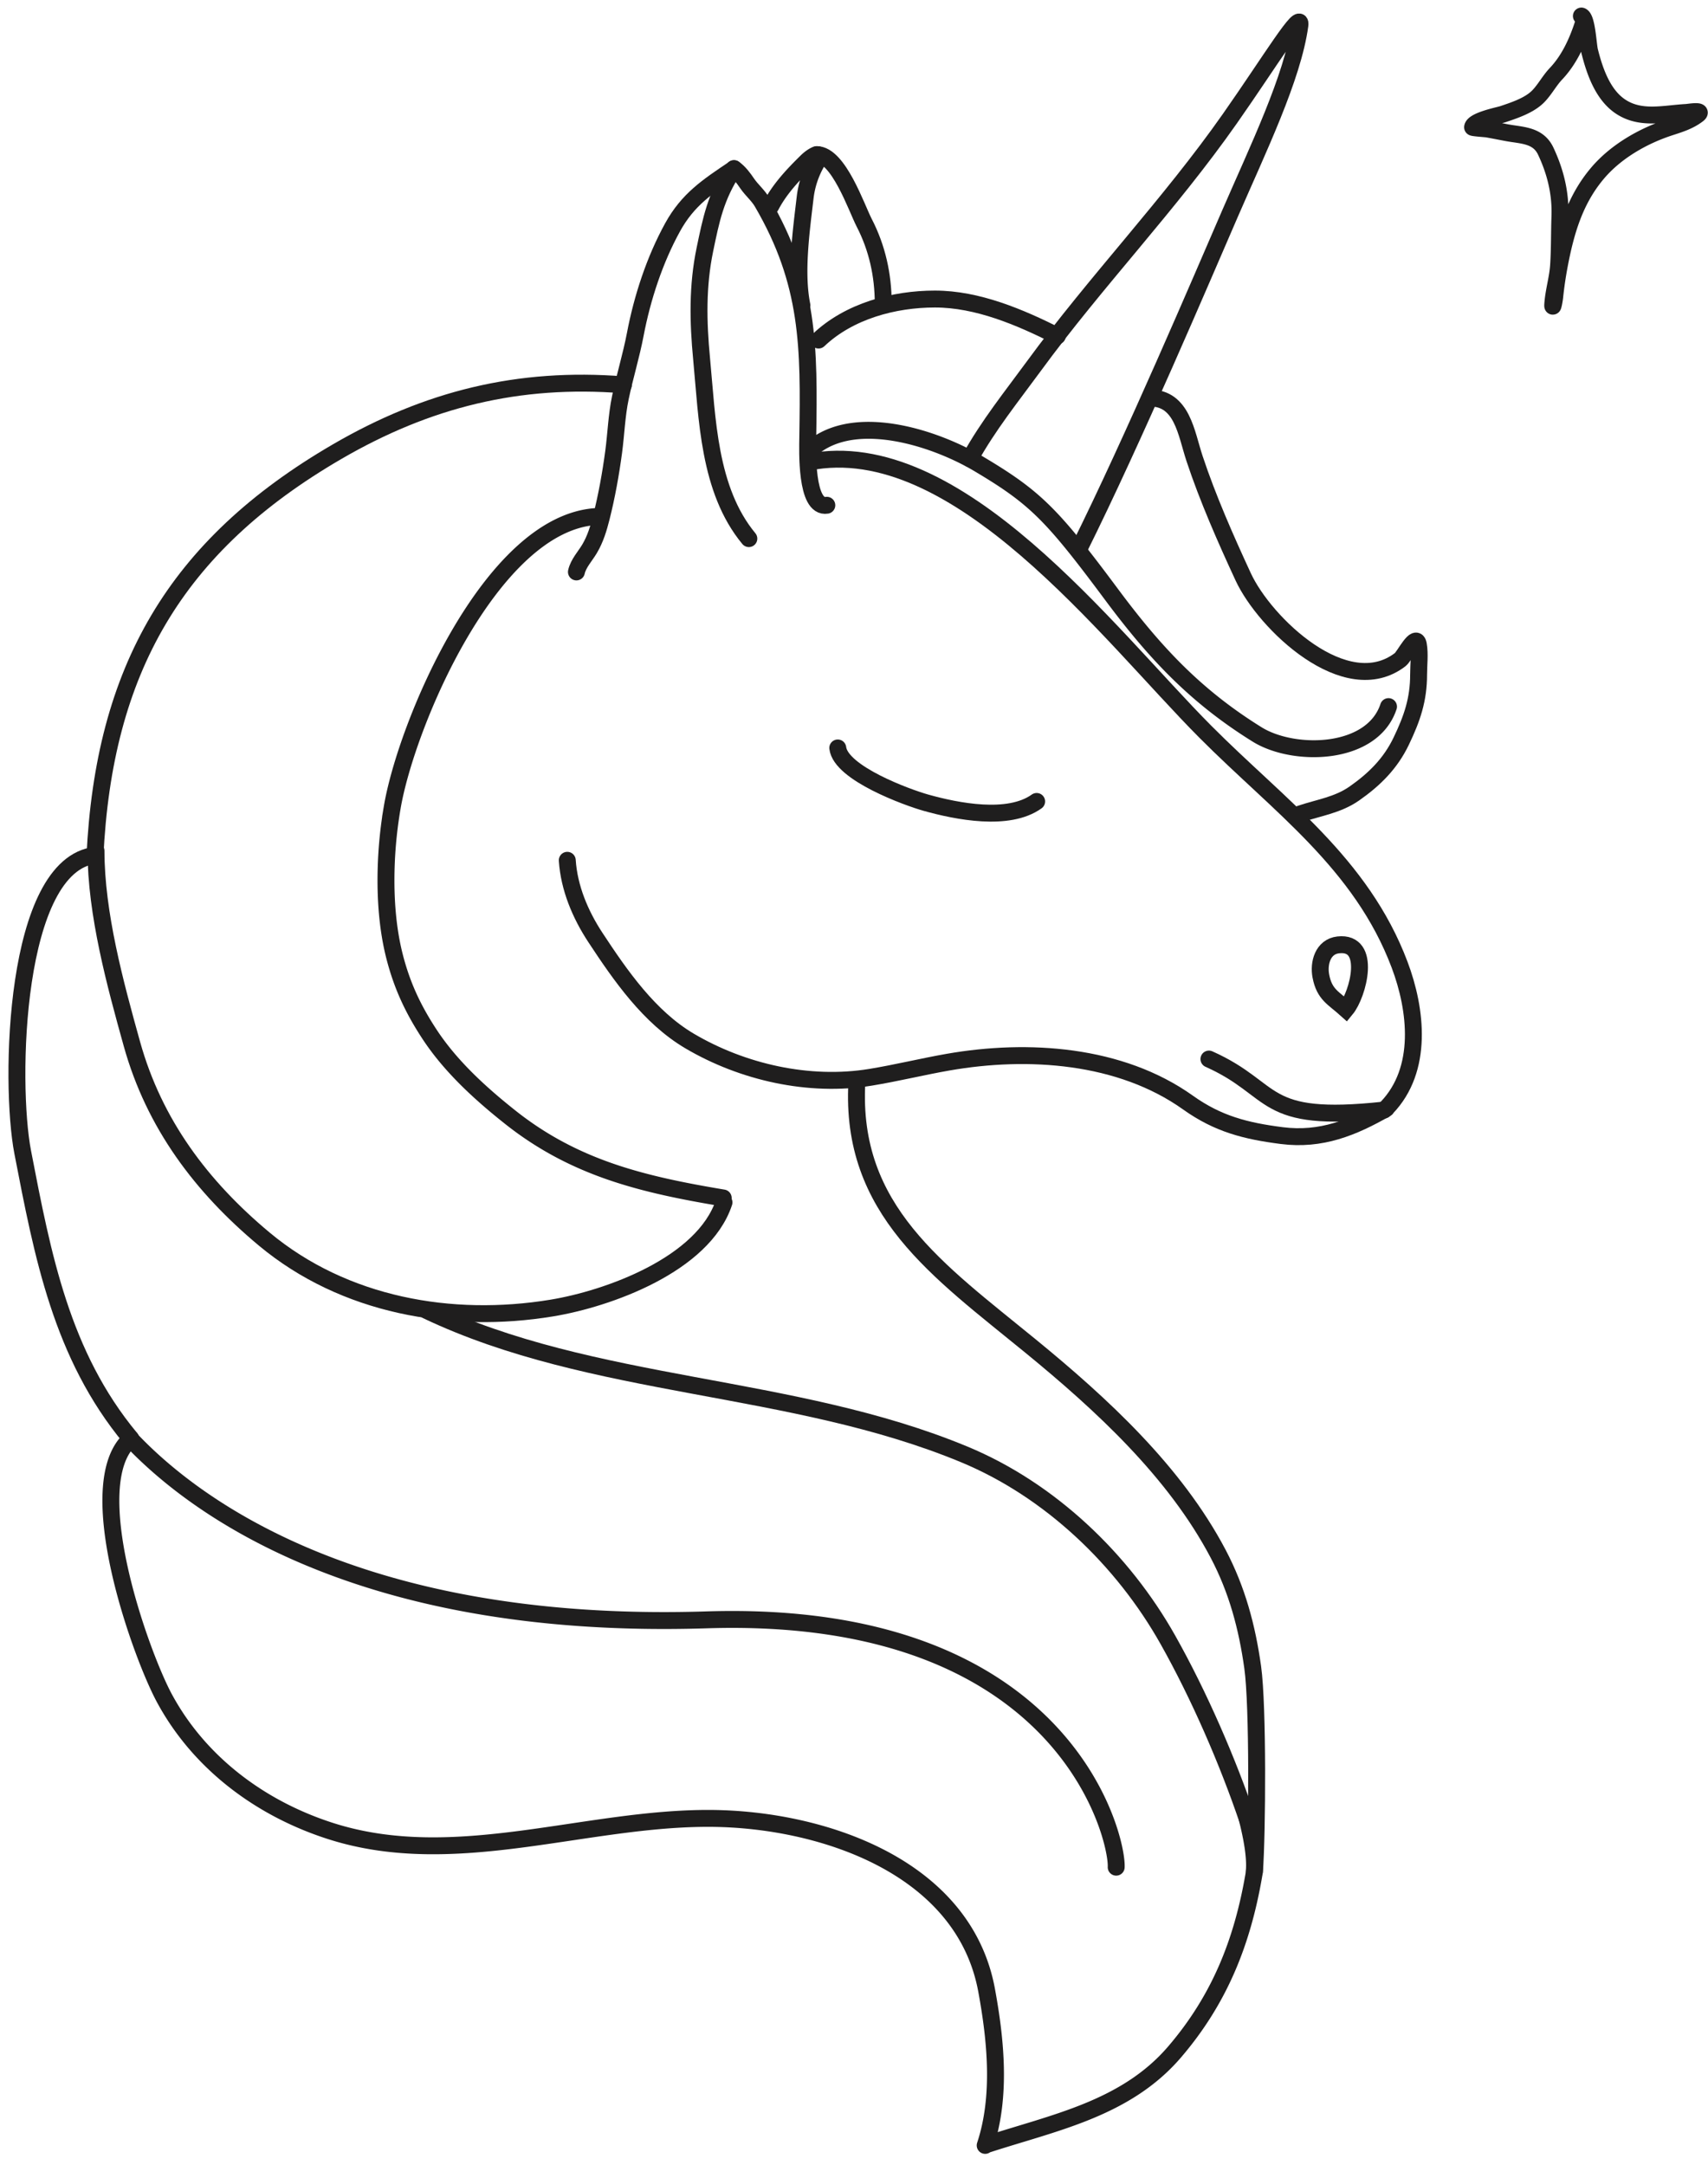
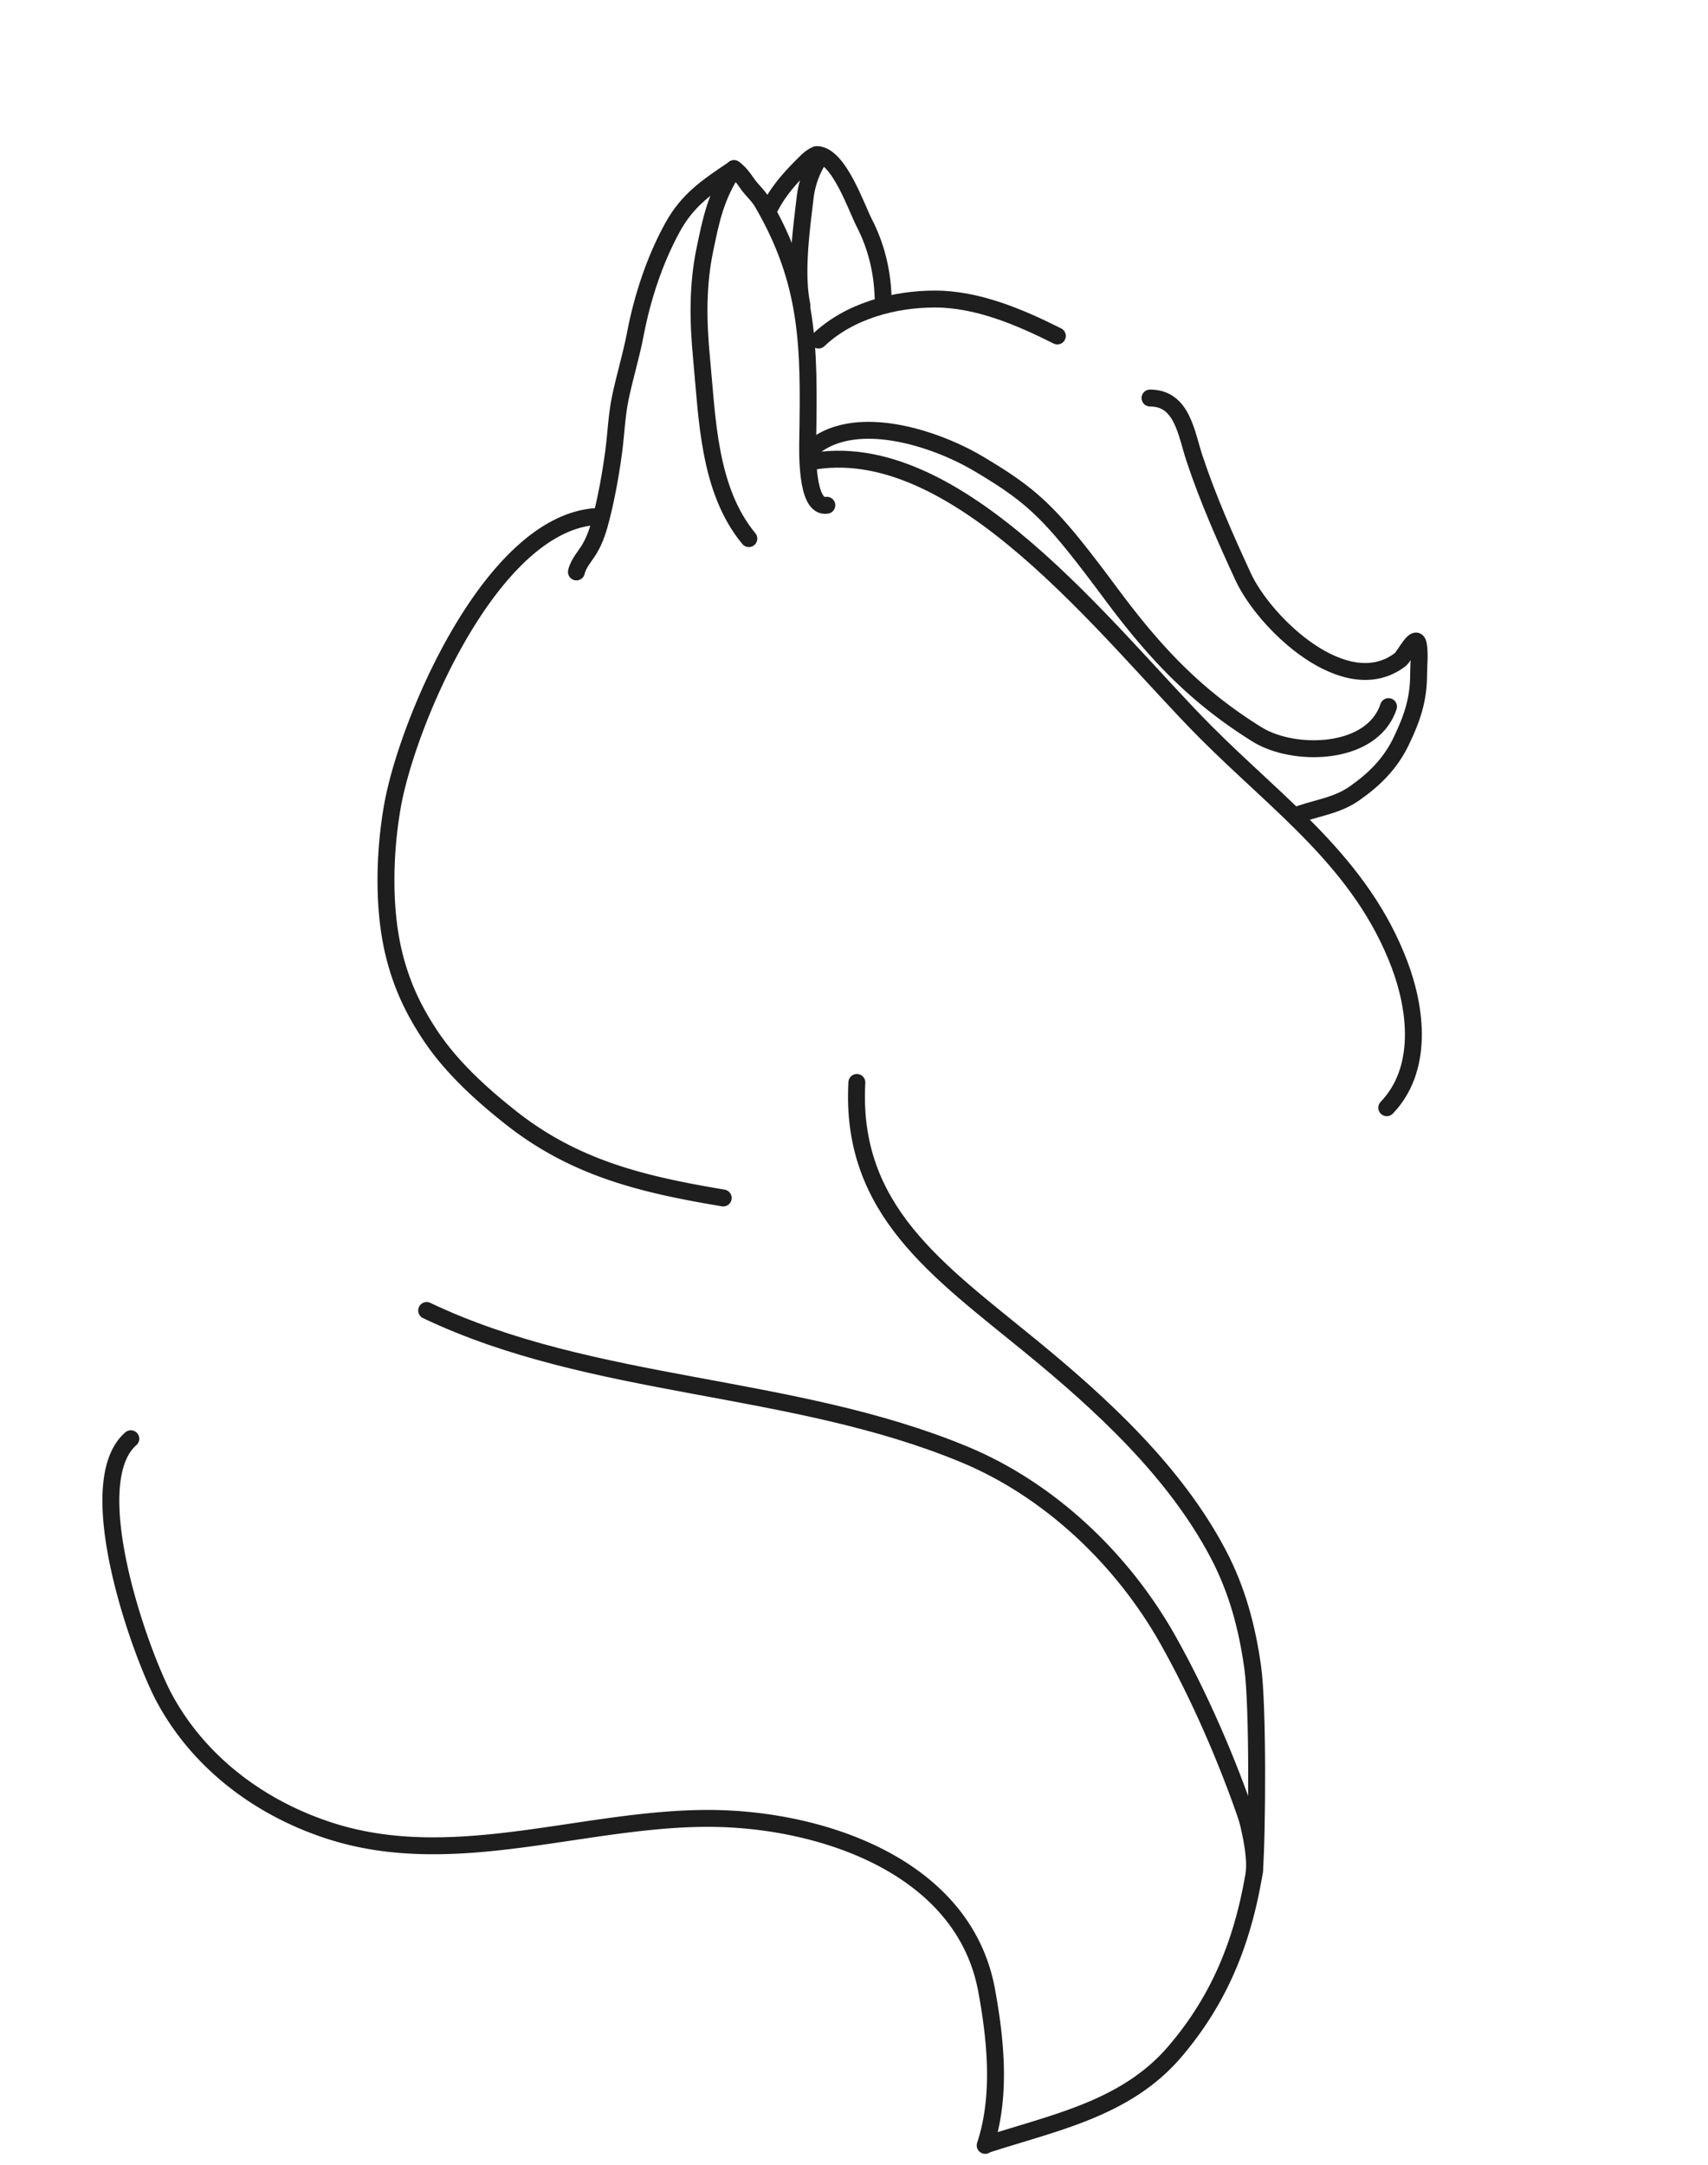
<svg xmlns="http://www.w3.org/2000/svg" width="101" height="128" fill="none">
  <path stroke="#1F1E1E" stroke-linecap="round" d="M50.669 63.99c-.417 7.55 4.8 11.105 10.29 15.6 4.173 3.417 8.511 7.4 11.073 12.263 1.122 2.129 1.712 4.335 2.045 6.715.317 2.258.27 9.815.104 12.075" />
-   <path stroke="#1F1E1E" stroke-linecap="round" d="M33.545 50.858c.106 1.631.77 3.205 1.661 4.56 1.488 2.262 3.189 4.715 5.567 6.12 3.13 1.847 7.066 2.743 10.705 2.147 1.546-.253 3.057-.627 4.598-.896 4.702-.82 10.168-.466 14.18 2.395 1.769 1.261 3.41 1.676 5.537 1.948 2.33.297 4.204-.467 6.189-1.607M47.803 27.321c8.792-1.767 17.76 10.196 23.462 15.926 4.367 4.39 9.228 7.77 11.496 13.778 1.007 2.668 1.414 6.197-.758 8.46M34.086 33.811c.11-.505.526-.94.784-1.38.339-.575.523-1.189.687-1.833.319-1.261.557-2.586.73-3.876.145-1.083.174-2.142.397-3.213.263-1.26.642-2.483.883-3.745.411-2.159 1.144-4.4 2.206-6.328.905-1.642 2.062-2.407 3.632-3.459" />
+   <path stroke="#1F1E1E" stroke-linecap="round" d="M33.545 50.858M47.803 27.321c8.792-1.767 17.76 10.196 23.462 15.926 4.367 4.39 9.228 7.77 11.496 13.778 1.007 2.668 1.414 6.197-.758 8.46M34.086 33.811c.11-.505.526-.94.784-1.38.339-.575.523-1.189.687-1.833.319-1.261.557-2.586.73-3.876.145-1.083.174-2.142.397-3.213.263-1.26.642-2.483.883-3.745.411-2.159 1.144-4.4 2.206-6.328.905-1.642 2.062-2.407 3.632-3.459" />
  <path stroke="#1F1E1E" stroke-linecap="round" d="M43.402 9.965c.327.236.557.554.784.886.269.392.643.695.883 1.106 2.793 4.78 2.782 8.579 2.697 13.905-.012.72-.128 4.218 1.127 4.007M43.403 9.977c-1.09 1.644-1.358 3.036-1.72 4.773-.447 2.147-.405 4.274-.196 6.454.337 3.528.404 7.754 2.795 10.637" />
  <path stroke="#1F1E1E" stroke-linecap="round" d="M45.584 12.17c.525-1.005 1.314-1.839 2.109-2.62.404-.397 1.021-.716.566.115a5.452 5.452 0 0 0-.643 1.97c-.23 1.97-.589 4.466-.196 6.417" />
  <path stroke="#1F1E1E" stroke-linecap="round" d="M48.297 9.14c1.287 0 2.349 3.144 2.803 4.023.768 1.484 1.128 3.098 1.128 4.784" />
  <path stroke="#1F1E1E" stroke-linecap="round" d="M48.405 20.103c1.808-1.716 4.465-2.425 6.879-2.425 2.52 0 5.025 1.07 7.241 2.183M68.004 23.53c1.908 0 2.136 2.075 2.634 3.579.781 2.353 1.836 4.745 2.877 6.993 1.27 2.742 6.066 7.36 9.286 4.891.25-.192.942-1.636 1.072-.882.097.557.014 1.195.014 1.758 0 1.49-.383 2.6-1.026 3.941-.634 1.324-1.578 2.262-2.776 3.1-.977.683-2.087.833-3.198 1.206" />
-   <path stroke="#1F1E1E" stroke-linecap="round" d="M57.353 27.117c1.088-1.968 2.456-3.66 3.78-5.469 3.679-5.028 8.022-9.539 11.603-14.647 2.388-3.405 4.27-6.536 4.13-5.502-.42 3.076-2.487 7.337-4.13 11.124-1.643 3.788-5.71 13.35-8.94 19.842M78.109 57.713c.211 1.085.74 1.28 1.483 1.947.72-.87 1.553-4.026-.455-3.802-.918.103-1.178 1.086-1.028 1.855ZM71.488 62.608c4.098 1.83 2.962 3.816 10.357 3.015M49.54 44.216c.176 1.494 4.12 2.932 5.228 3.241 1.806.504 4.863 1.12 6.533-.078M5.613 50.645c.522-11.017 4.733-18.374 14.332-23.95 5.32-3.091 10.708-4.438 16.92-3.945" />
-   <path stroke="#1F1E1E" stroke-linecap="round" d="M5.649 50.561c-4.834.54-5.1 13.45-4.306 17.553 1.184 6.123 2.289 11.983 6.37 16.906" />
-   <path stroke="#1F1E1E" stroke-linecap="round" d="M5.677 50.297c0 3.717 1.137 7.878 2.124 11.42 1.318 4.73 4.117 8.443 7.827 11.534 4.724 3.936 11.067 5.052 17 4.076 3.323-.547 8.963-2.562 10.184-6.244" />
  <path stroke="#1F1E1E" stroke-linecap="round" d="M35.262 30.536c-6.258.393-11.268 12.362-12.078 17.25a25.47 25.47 0 0 0-.36 4.28c0 1.487.142 3.058.514 4.5.441 1.71 1.087 3.09 2.056 4.567 1.253 1.913 3.03 3.529 4.808 4.936 3.83 3.028 7.883 3.967 12.564 4.751M48.31 26.278c2.602-1.81 7.056-.345 9.56 1.142 3.372 2.002 4.349 3.005 7.883 7.754 2.543 3.416 4.958 5.995 8.59 8.247 2.168 1.345 6.797 1.268 7.764-1.648M7.736 85.054c-3.032 2.653.57 12.72 1.99 15.346 2.096 3.877 5.764 6.564 9.901 7.869 7.33 2.31 15.012-.835 22.46-.771 6.503.056 14.903 2.824 16.254 10.156.54 2.931.878 6.272-.084 9.174M58.303 126.79c4.016-1.311 8.26-2.11 11.155-5.487 2.653-3.096 3.998-6.477 4.68-10.42.17-.986-.156-2.444-.395-3.407" />
  <path stroke="#1F1E1E" stroke-linecap="round" d="M25.23 77.472c9.847 4.687 21.581 4.27 31.796 8.51 5.073 2.106 9.371 6.22 12.041 10.968 1.837 3.266 3.536 7.17 4.733 10.711" />
-   <path stroke="#1F1E1E" stroke-linecap="round" d="M7.57 84.91c3.358 3.637 13.014 11.523 34.213 10.85 21.2-.675 24.312 12.895 24.221 14.621M93.513.948c.329.11.395 1.707.486 2.07.312 1.248.804 2.611 1.845 3.293 1.192.78 2.544.41 3.879.337.12-.006 1.057-.169.671.127-.512.393-1.096.565-1.68.756-1.513.495-3.126 1.393-4.229 2.686-1.365 1.6-1.907 3.486-2.293 5.554a22.54 22.54 0 0 0-.258 1.788c-.031.295-.17.928-.095.22.075-.7.278-1.381.325-2.085.064-.958.045-1.934.08-2.894.05-1.388-.272-2.661-.84-3.867-.455-.964-1.417-.922-2.305-1.09-.387-.073-.774-.15-1.162-.219-.06-.01-.863-.065-.858-.102.053-.402 1.559-.693 1.79-.771.671-.228 1.585-.52 2.116-1.08.385-.406.64-.904 1.025-1.31.773-.815 1.26-1.873 1.612-2.964" />
</svg>